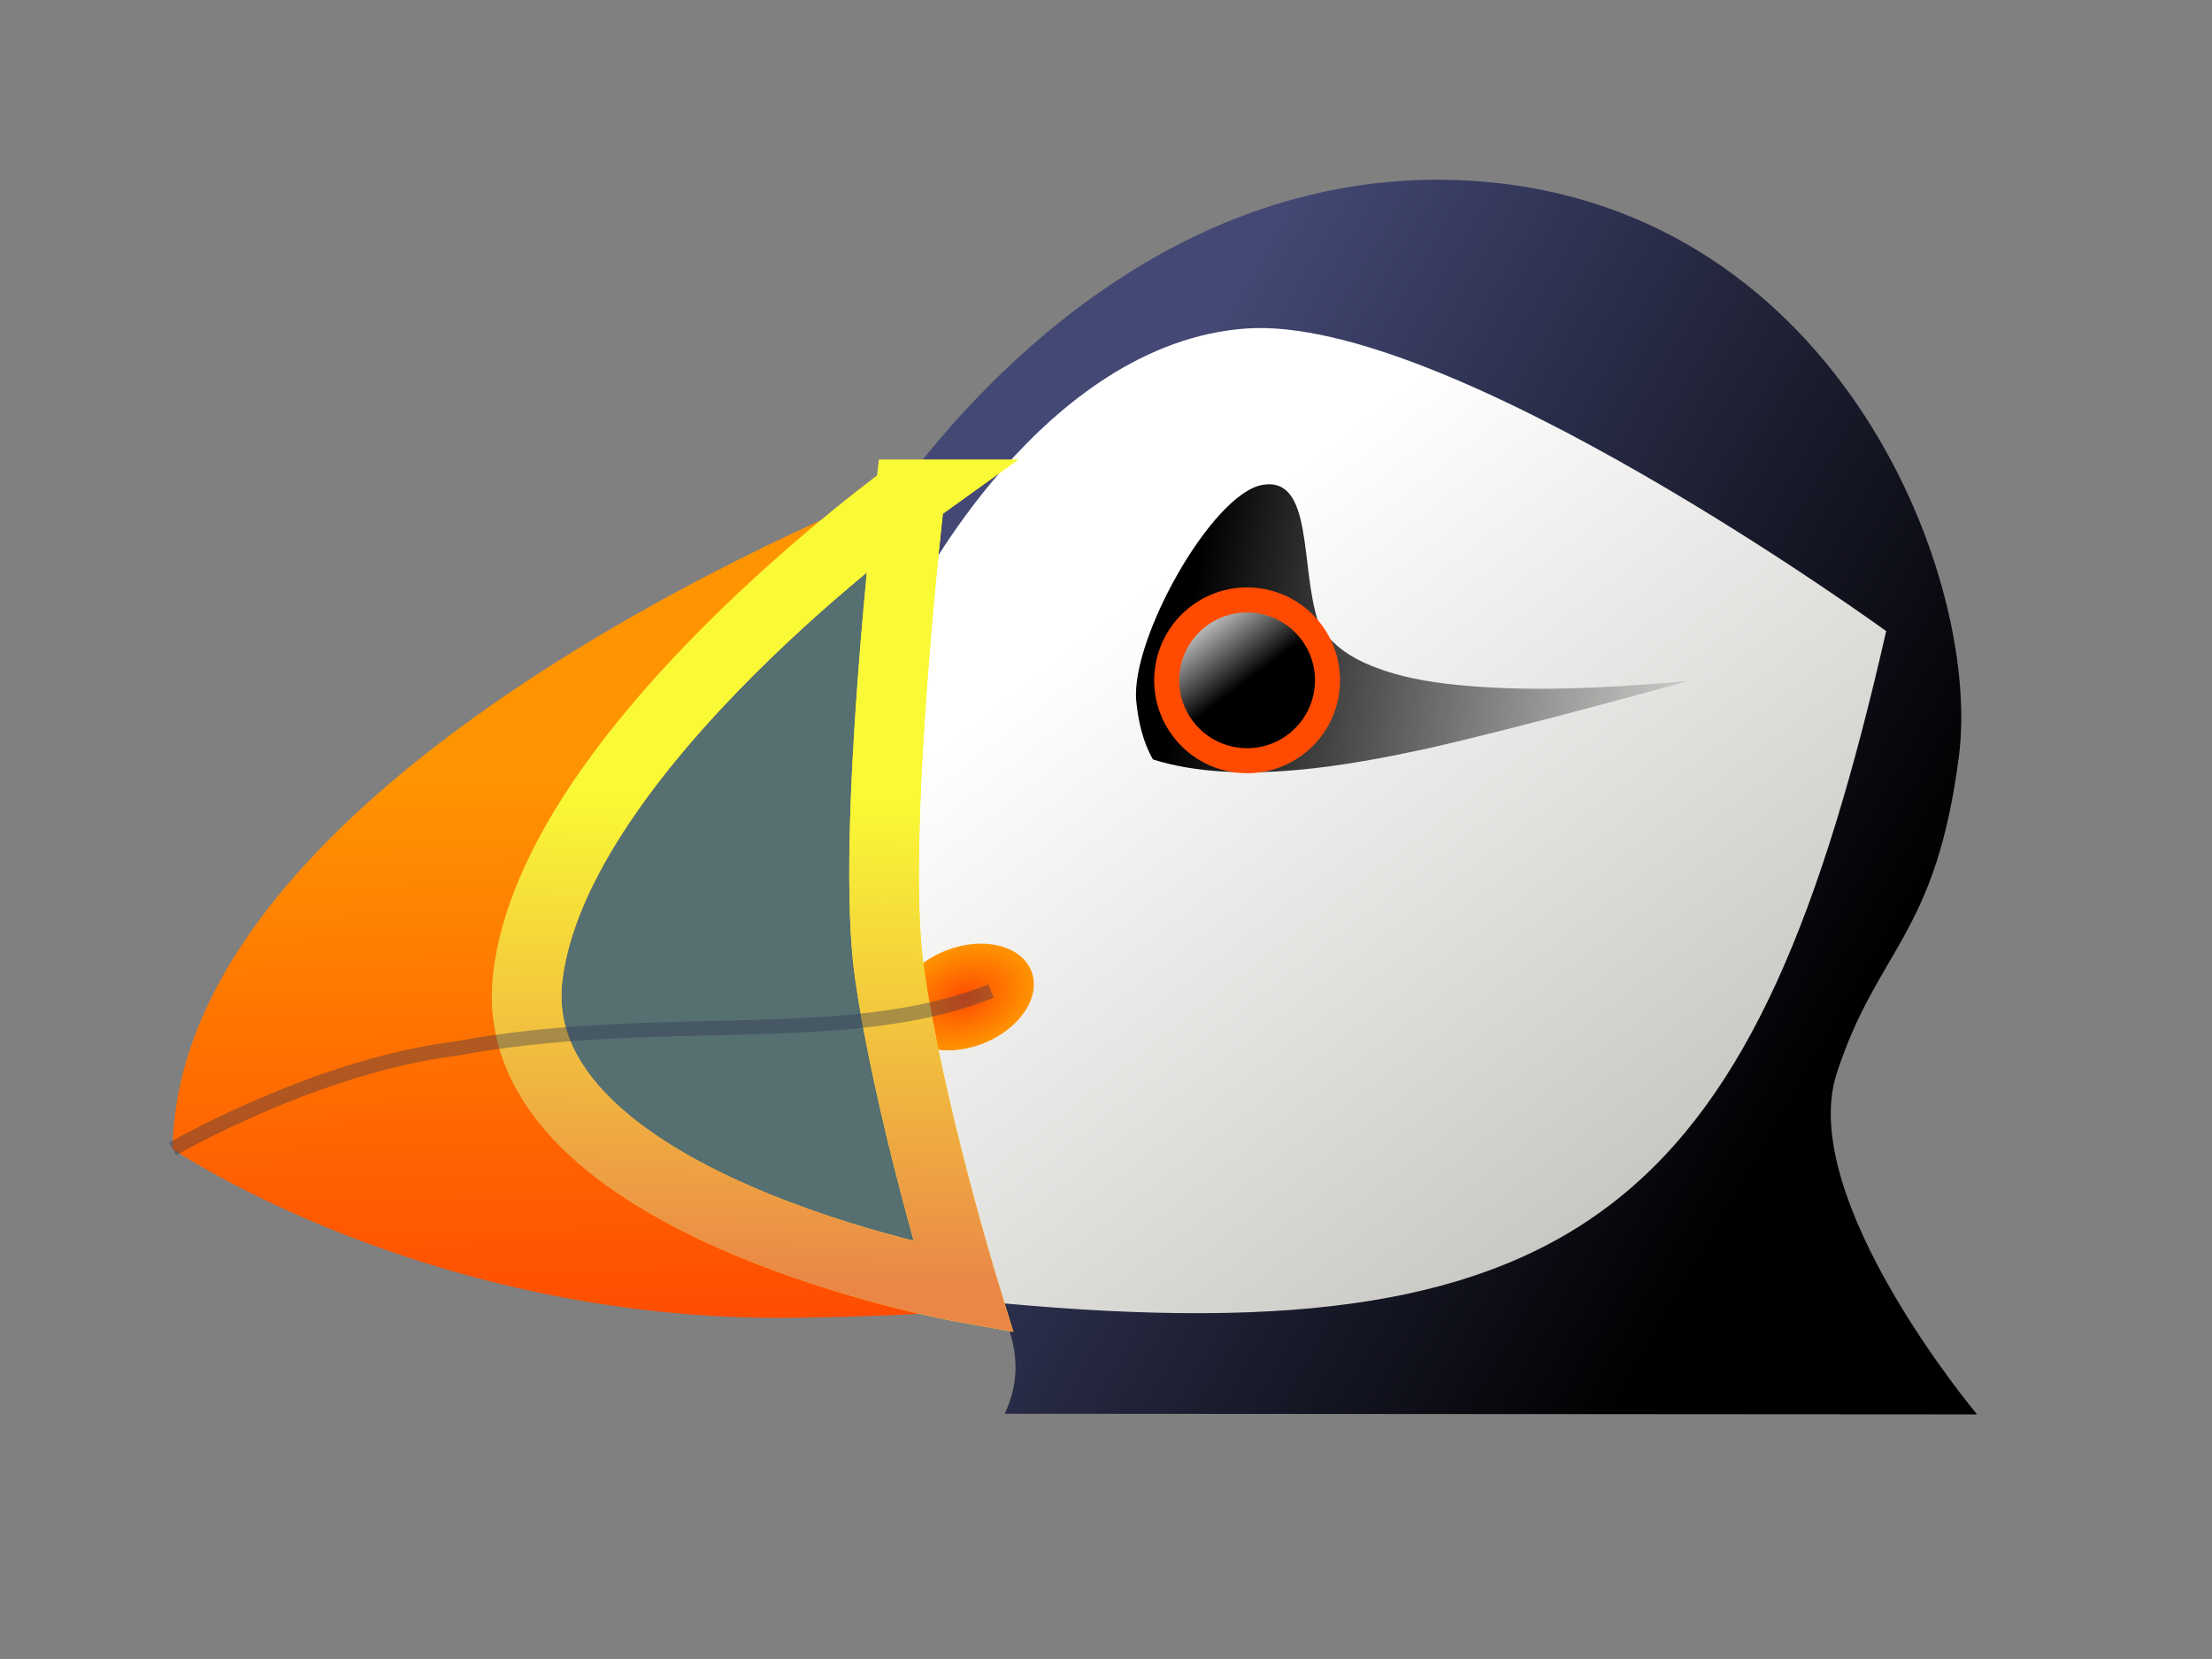
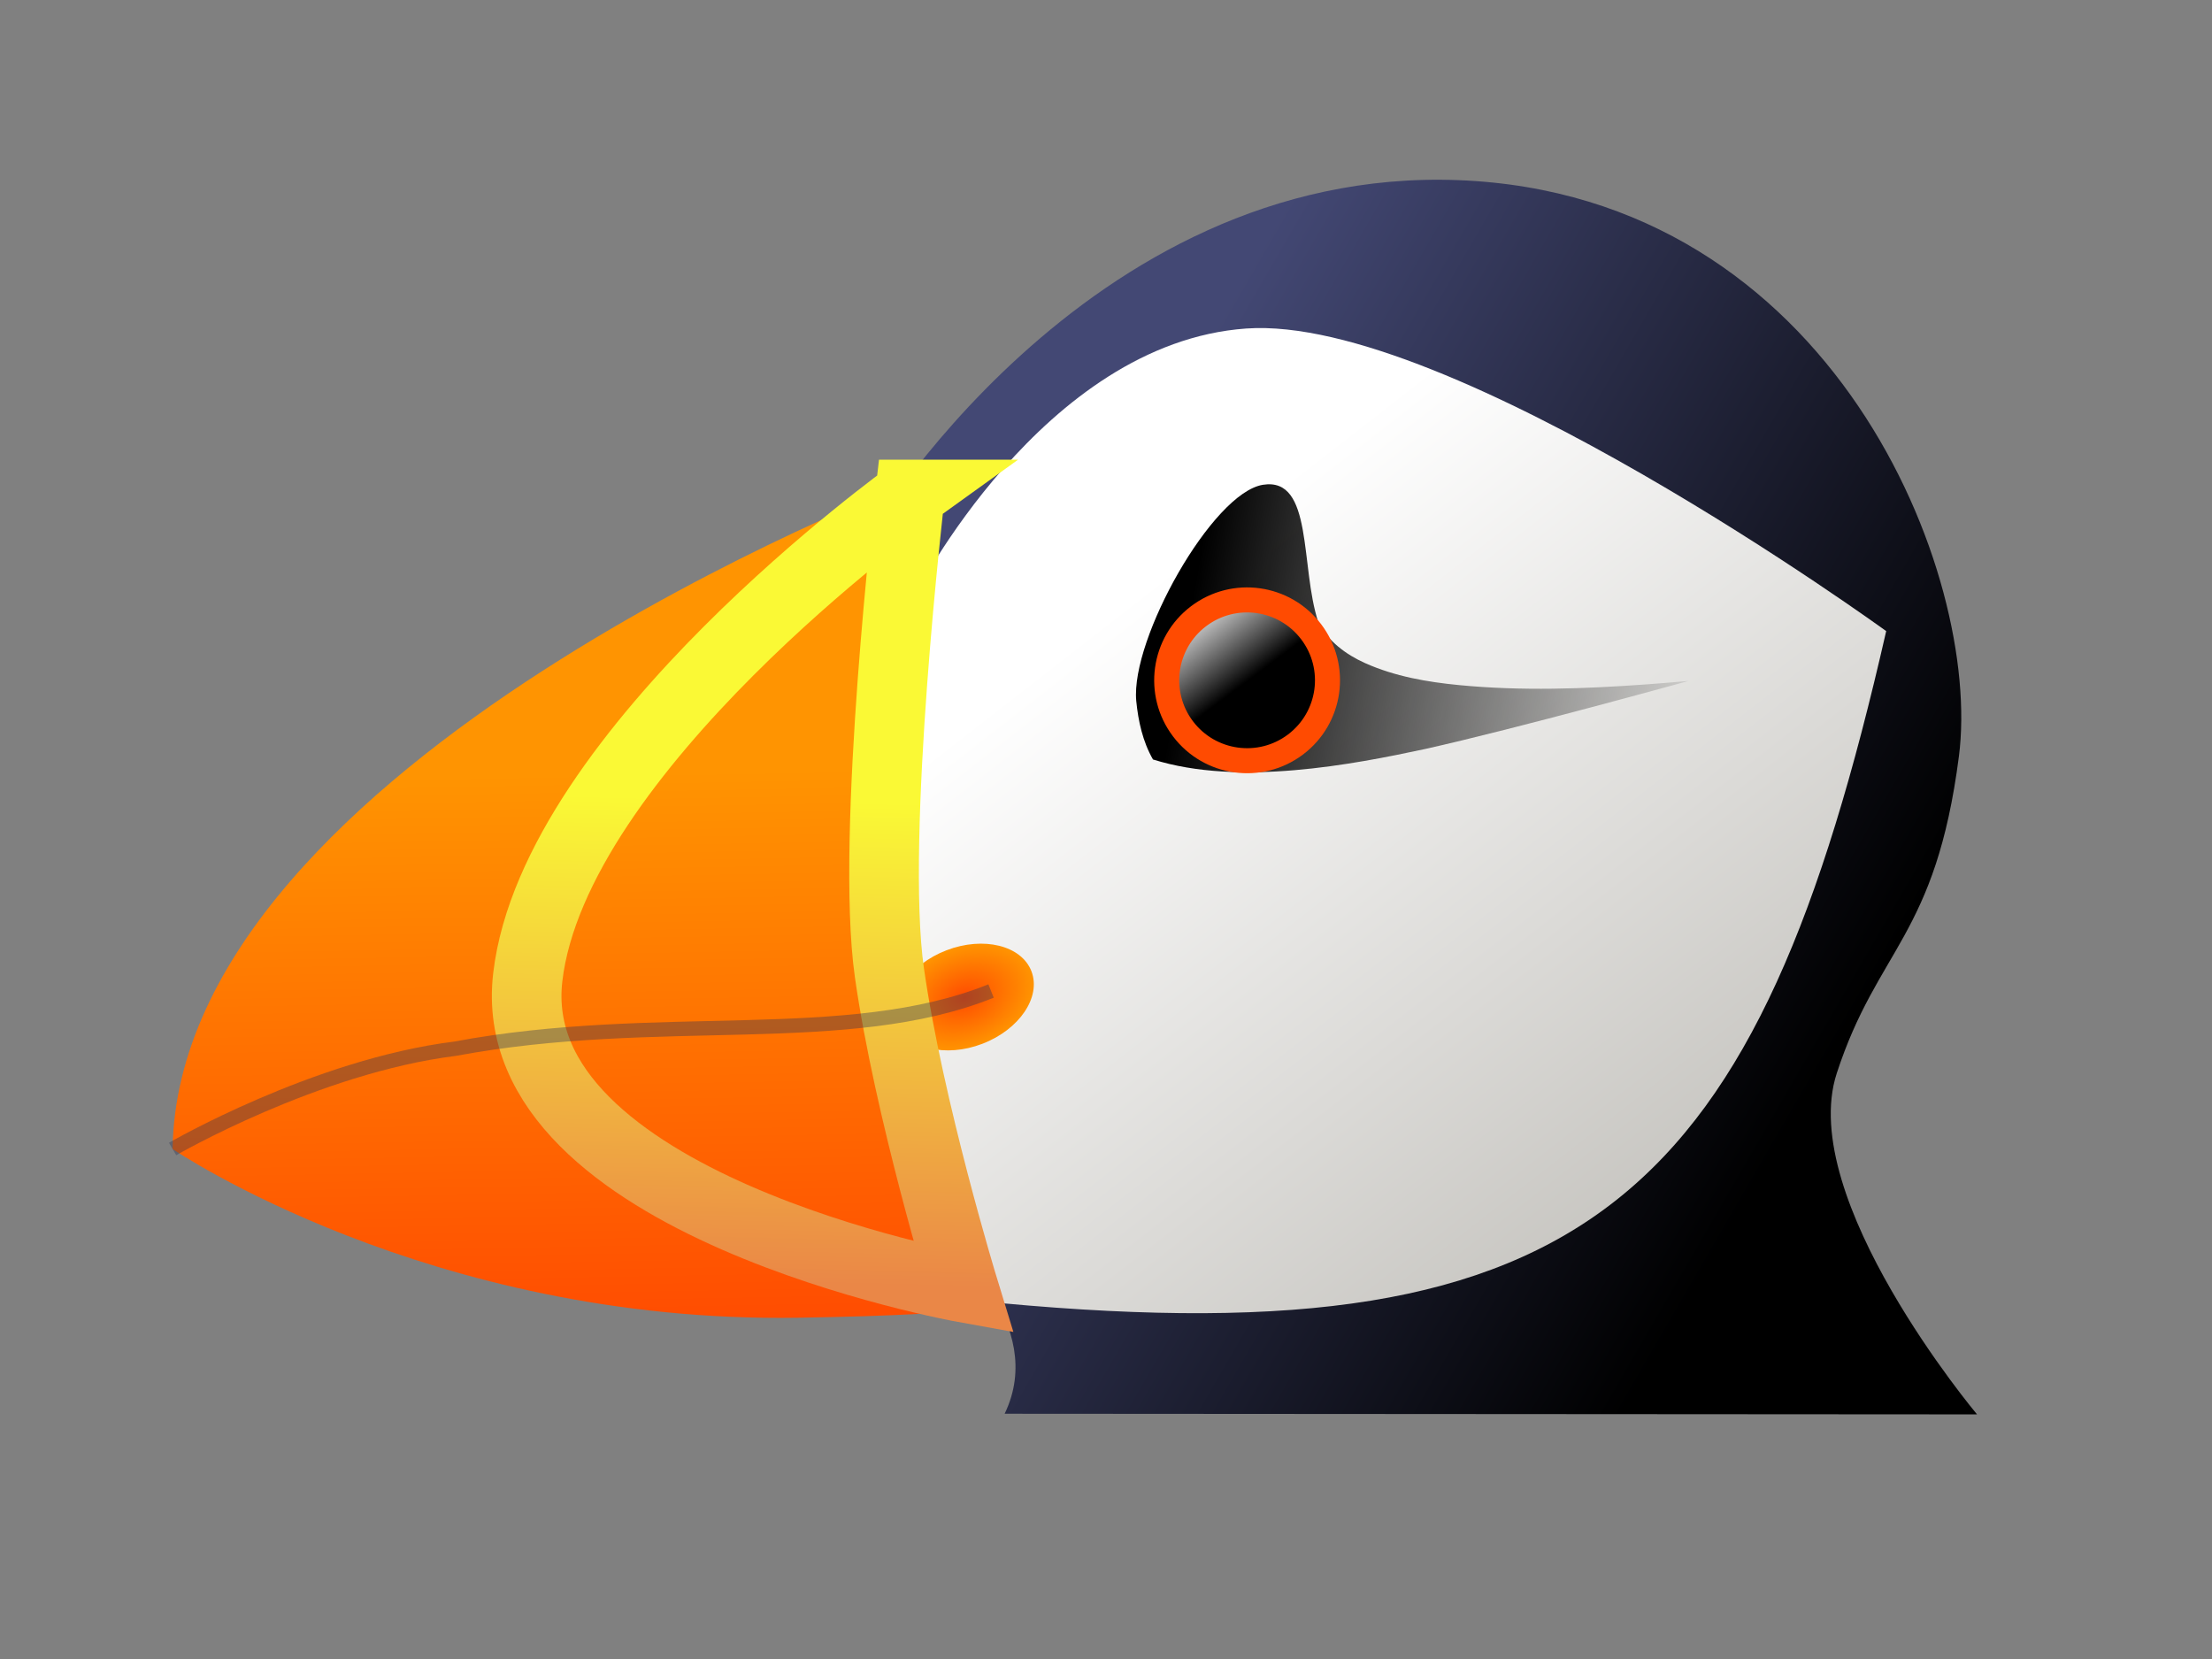
<svg xmlns="http://www.w3.org/2000/svg" xmlns:ns1="http://www.inkscape.org/namespaces/inkscape" xmlns:ns2="http://sodipodi.sourceforge.net/DTD/sodipodi-0.dtd" xmlns:ns3="http://www.openswatchbook.org/uri/2009/osb" xmlns:xlink="http://www.w3.org/1999/xlink" width="8in" height="6in" viewBox="0 0 203.2 152.4" version="1.1" id="svg8" ns1:version="1.0.2-2 (e86c870879, 2021-01-15)" ns2:docname="inkscape puffin head.svg">
  <rect x="0" y="0" width="203.2" height="152.4" fill="#808080" stroke="none" />
  <defs id="defs2">
    <linearGradient ns1:collect="always" id="linearGradient3673">
      <stop style="stop-color:#000000;stop-opacity:1;" offset="0" id="stop3669" />
      <stop style="stop-color:#000000;stop-opacity:0" offset="1" id="stop3671" />
    </linearGradient>
    <ns1:path-effect effect="simplify" id="path-effect3667" is_visible="true" lpeversion="1" steps="1" threshold="0.001" smooth_angles="360" helper_size="0" simplify_individual_paths="false" simplify_just_coalesce="false" />
    <linearGradient ns1:collect="always" id="linearGradient3605">
      <stop style="stop-color:#ea8747;stop-opacity:1" offset="0" id="stop3601" />
      <stop style="stop-color:#faf935;stop-opacity:1" offset="1" id="stop3603" />
    </linearGradient>
    <linearGradient ns1:collect="always" id="linearGradient3591">
      <stop style="stop-color:#e99946;stop-opacity:1" offset="0" id="stop3587" />
      <stop style="stop-color:#faf935;stop-opacity:1" offset="1" id="stop3589" />
    </linearGradient>
    <linearGradient ns1:collect="always" id="linearGradient3555">
      <stop style="stop-color:#ffffff;stop-opacity:1;" offset="0" id="stop3551" />
      <stop style="stop-color:#9d9a92;stop-opacity:1" offset="1" id="stop3553" />
    </linearGradient>
    <linearGradient id="linearGradient2942" ns3:paint="solid">
      <stop style="stop-color:#21243a;stop-opacity:0.278;" offset="0" id="stop2940" />
    </linearGradient>
    <linearGradient ns1:collect="always" id="linearGradient2926">
      <stop style="stop-color:#ff4b01;stop-opacity:1;" offset="0" id="stop2922" />
      <stop style="stop-color:#ff9401;stop-opacity:1" offset="1" id="stop2924" />
    </linearGradient>
    <linearGradient ns1:collect="always" id="linearGradient958">
      <stop style="stop-color:#434874;stop-opacity:1" offset="0" id="stop954" />
      <stop style="stop-color:#000000;stop-opacity:1" offset="1" id="stop956" />
    </linearGradient>
    <ns1:path-effect effect="simplify" id="path-effect917" is_visible="true" lpeversion="1" steps="1" threshold="0.001" smooth_angles="360" helper_size="0" simplify_individual_paths="false" simplify_just_coalesce="false" />
    <ns1:path-effect effect="powerstroke" id="path-effect897" is_visible="true" lpeversion="1" offset_points="0,0.132" sort_points="true" interpolator_type="CubicBezierJohan" interpolator_beta="0.2" start_linecap_type="zerowidth" linejoin_type="extrp_arc" miter_limit="4" scale_width="1" end_linecap_type="zerowidth" />
    <linearGradient ns1:collect="always" id="linearGradient863">
      <stop style="stop-color:#000000;stop-opacity:1;" offset="0" id="stop859" />
      <stop style="stop-color:#ffffff;stop-opacity:1" offset="1" id="stop861" />
    </linearGradient>
    <linearGradient ns1:collect="always" xlink:href="#linearGradient863" id="linearGradient879" x1="-161.487" y1="19.437" x2="-155.558" y2="19.465" gradientUnits="userSpaceOnUse" gradientTransform="matrix(1.482,-2.8705376e-8,2.8705376e-8,1.482,120.274,24.771)" />
    <linearGradient ns1:collect="always" xlink:href="#linearGradient958" id="linearGradient968" x1="106.113" y1="87.995" x2="177.542" y2="129.369" gradientUnits="userSpaceOnUse" gradientTransform="translate(4.356,-56.15)" />
    <linearGradient ns1:collect="always" xlink:href="#linearGradient2926" id="linearGradient2928" x1="42.053" y1="178.922" x2="41.124" y2="127.323" gradientUnits="userSpaceOnUse" gradientTransform="translate(4.356,-56.15)" />
    <radialGradient ns1:collect="always" xlink:href="#linearGradient2926" id="radialGradient3500" cx="25.662" cy="168.121" fx="25.662" fy="168.121" r="6.593" gradientTransform="matrix(1,0,0,0.698,24.201,-0.026)" gradientUnits="userSpaceOnUse" />
    <linearGradient ns1:collect="always" xlink:href="#linearGradient3555" id="linearGradient3559" gradientUnits="userSpaceOnUse" x1="109.834" y1="103.096" x2="189.409" y2="205.336" gradientTransform="translate(4.356,-56.15)" />
    <linearGradient ns1:collect="always" xlink:href="#linearGradient3591" id="linearGradient3593" x1="40.831" y1="136.627" x2="88.734" y2="136.627" gradientUnits="userSpaceOnUse" gradientTransform="translate(4.356,-56.15)" />
    <linearGradient ns1:collect="always" xlink:href="#linearGradient3605" id="linearGradient3599" gradientUnits="userSpaceOnUse" x1="84.146" y1="174.429" x2="85.244" y2="130.083" gradientTransform="translate(4.356,-56.15)" />
    <linearGradient ns1:collect="always" xlink:href="#linearGradient3673" id="linearGradient3675" x1="110.931" y1="109.697" x2="161.679" y2="118.565" gradientUnits="userSpaceOnUse" gradientTransform="translate(-0.745,-58.375)" />
  </defs>
  <ns2:namedview id="base" pagecolor="#ffffff" bordercolor="#666666" borderopacity="1.0" ns1:pageopacity="0.0" ns1:pageshadow="2" ns1:zoom="0.54660447" ns1:cx="340.76005" ns1:cy="424.84348" ns1:document-units="mm" ns1:current-layer="layer1" ns1:document-rotation="0" showgrid="false" ns1:window-width="1920" ns1:window-height="1027" ns1:window-x="-8" ns1:window-y="-8" ns1:window-maximized="1" units="in" />
  <g ns1:label="Layer 1" ns1:groupmode="layer" id="layer1">
    <path style="fill:url(#linearGradient968);fill-opacity:1;stroke:none;stroke-width:0.265px;stroke-linecap:butt;stroke-linejoin:miter;stroke-opacity:1" d="m 181.615,129.929 c 0,0 -16.629,-19.837 -12.888,-31.329 3.742,-11.493 9.087,-12.562 11.225,-29.132 2.138,-16.571 -11.493,-51.583 -45.97,-52.919 -34.478,-1.336 -54.523,33.141 -54.523,33.141 l 7.484,64.412 c 0,0 9.354,7.484 5.345,15.769 z" id="path22" ns2:nodetypes="cssscccc" />
    <path style="fill:url(#linearGradient3559);fill-opacity:1;stroke:none;stroke-width:0.265px;stroke-linecap:butt;stroke-linejoin:miter;stroke-opacity:1" d="m 84.007,54.768 c 0,0 11.755,-23.253 30.464,-24.589 18.709,-1.336 58.799,27.796 58.799,27.796 -11.826,51.867 -27.003,66.769 -81.25,61.739 0,-5.939 -13.148,-13.991 -14.564,-31.067 -0.814,-9.822 6.55,-33.879 6.55,-33.879 z" id="path853" ns2:nodetypes="csccsc" />
    <path style="fill:url(#linearGradient2928);fill-opacity:1;stroke:none;stroke-width:0.277px;stroke-linecap:butt;stroke-linejoin:miter;stroke-opacity:1" d="m 83.466,44.351 c 0,0 -67.088,25.638 -67.611,61.199 0,0 8.82,10.81 0,0 0,0 23.53,16.035 57.457,15.501 18.439,-0.291 18.709,-1.336 18.709,-1.336 L 83.11,87.186 Z" id="path849" ns2:nodetypes="cccsccc" />
    <ellipse style="opacity:1;fill:url(#radialGradient3500);fill-opacity:1;stroke:none;stroke-width:0.991;stroke-linecap:butt;stroke-linejoin:bevel;stroke-miterlimit:4;stroke-dasharray:none;stroke-opacity:1;paint-order:markers stroke fill" id="path2920" cx="49.863" cy="117.268" rx="6.593" ry="4.6" transform="rotate(-21.013)" />
-     <path style="opacity:1;fill:#566f71;fill-opacity:1;stroke:url(#linearGradient3593);stroke-width:6.395;stroke-linecap:butt;stroke-linejoin:miter;stroke-miterlimit:4;stroke-dasharray:none;stroke-opacity:1;paint-order:normal" d="m 83.593,45.428 c 0,0 -32.681,23.493 -35.112,44.352 -2.431,20.859 40.021,28.5 40.021,28.5 0,0 -5.015,-16.411 -6.8,-28.935 -1.785,-12.524 1.89,-43.917 1.89,-43.917 z" id="path24" ns2:nodetypes="csczc" />
    <path style="fill:none;fill-opacity:1;stroke:url(#linearGradient3599);stroke-width:6.395;stroke-linecap:butt;stroke-linejoin:miter;stroke-miterlimit:4;stroke-dasharray:none;stroke-opacity:1;paint-order:normal" d="m 83.593,45.428 c 0,0 -32.681,23.493 -35.112,44.352 -2.431,20.859 40.021,28.5 40.021,28.5 0,0 -5.015,-16.411 -6.8,-28.935 -1.785,-12.524 1.89,-43.917 1.89,-43.917 z" id="path3597" ns2:nodetypes="csczc" />
    <path style="fill:url(#linearGradient3675);fill-opacity:1;stroke:none;stroke-width:0.265px;stroke-linecap:butt;stroke-linejoin:miter;stroke-opacity:1" d="m 155.12,62.551 c -1.298,0.119 -2.596,0.226 -3.896,0.32 -5.709,0.413 -11.461,0.616 -17.169,0.066 -2.95,-0.284 -5.93,-0.802 -8.653,-2.022 -1.756,-0.786 -3.409,-2.011 -4.299,-3.758 -1.689,-5.112 -0.434,-13.363 -5.083,-12.624 -4.649,0.739 -12.164,14.158 -11.642,19.85 0.184,1.861 0.597,3.747 1.539,5.384 7.924,2.493 18.377,0.457 24.976,-0.957 8.401,-1.87 24.228,-6.259 24.228,-6.259 z" id="path3665" ns2:nodetypes="cscsczcccc" />
    <circle style="opacity:1;mix-blend-mode:normal;fill:url(#linearGradient879);fill-opacity:1;stroke:#ff4b01;stroke-width:2.3;stroke-miterlimit:4;stroke-dasharray:none;stroke-opacity:1" id="path857" cx="-118.972" cy="53.627" transform="rotate(-127.123)" r="7.385" />
    <path style="opacity:0.378;fill:none;stroke:#2f3352;stroke-width:1.323;stroke-linecap:butt;stroke-linejoin:bevel;stroke-miterlimit:4;stroke-dasharray:none;stroke-dashoffset:0;stroke-opacity:1" d="m 15.855,105.549 c 0,0 13.114,-7.606 25.955,-9.212 18.629,-3.484 36.065,0.015 49.231,-5.302 v 0" id="path932-6" ns2:nodetypes="cccc" />
  </g>
</svg>